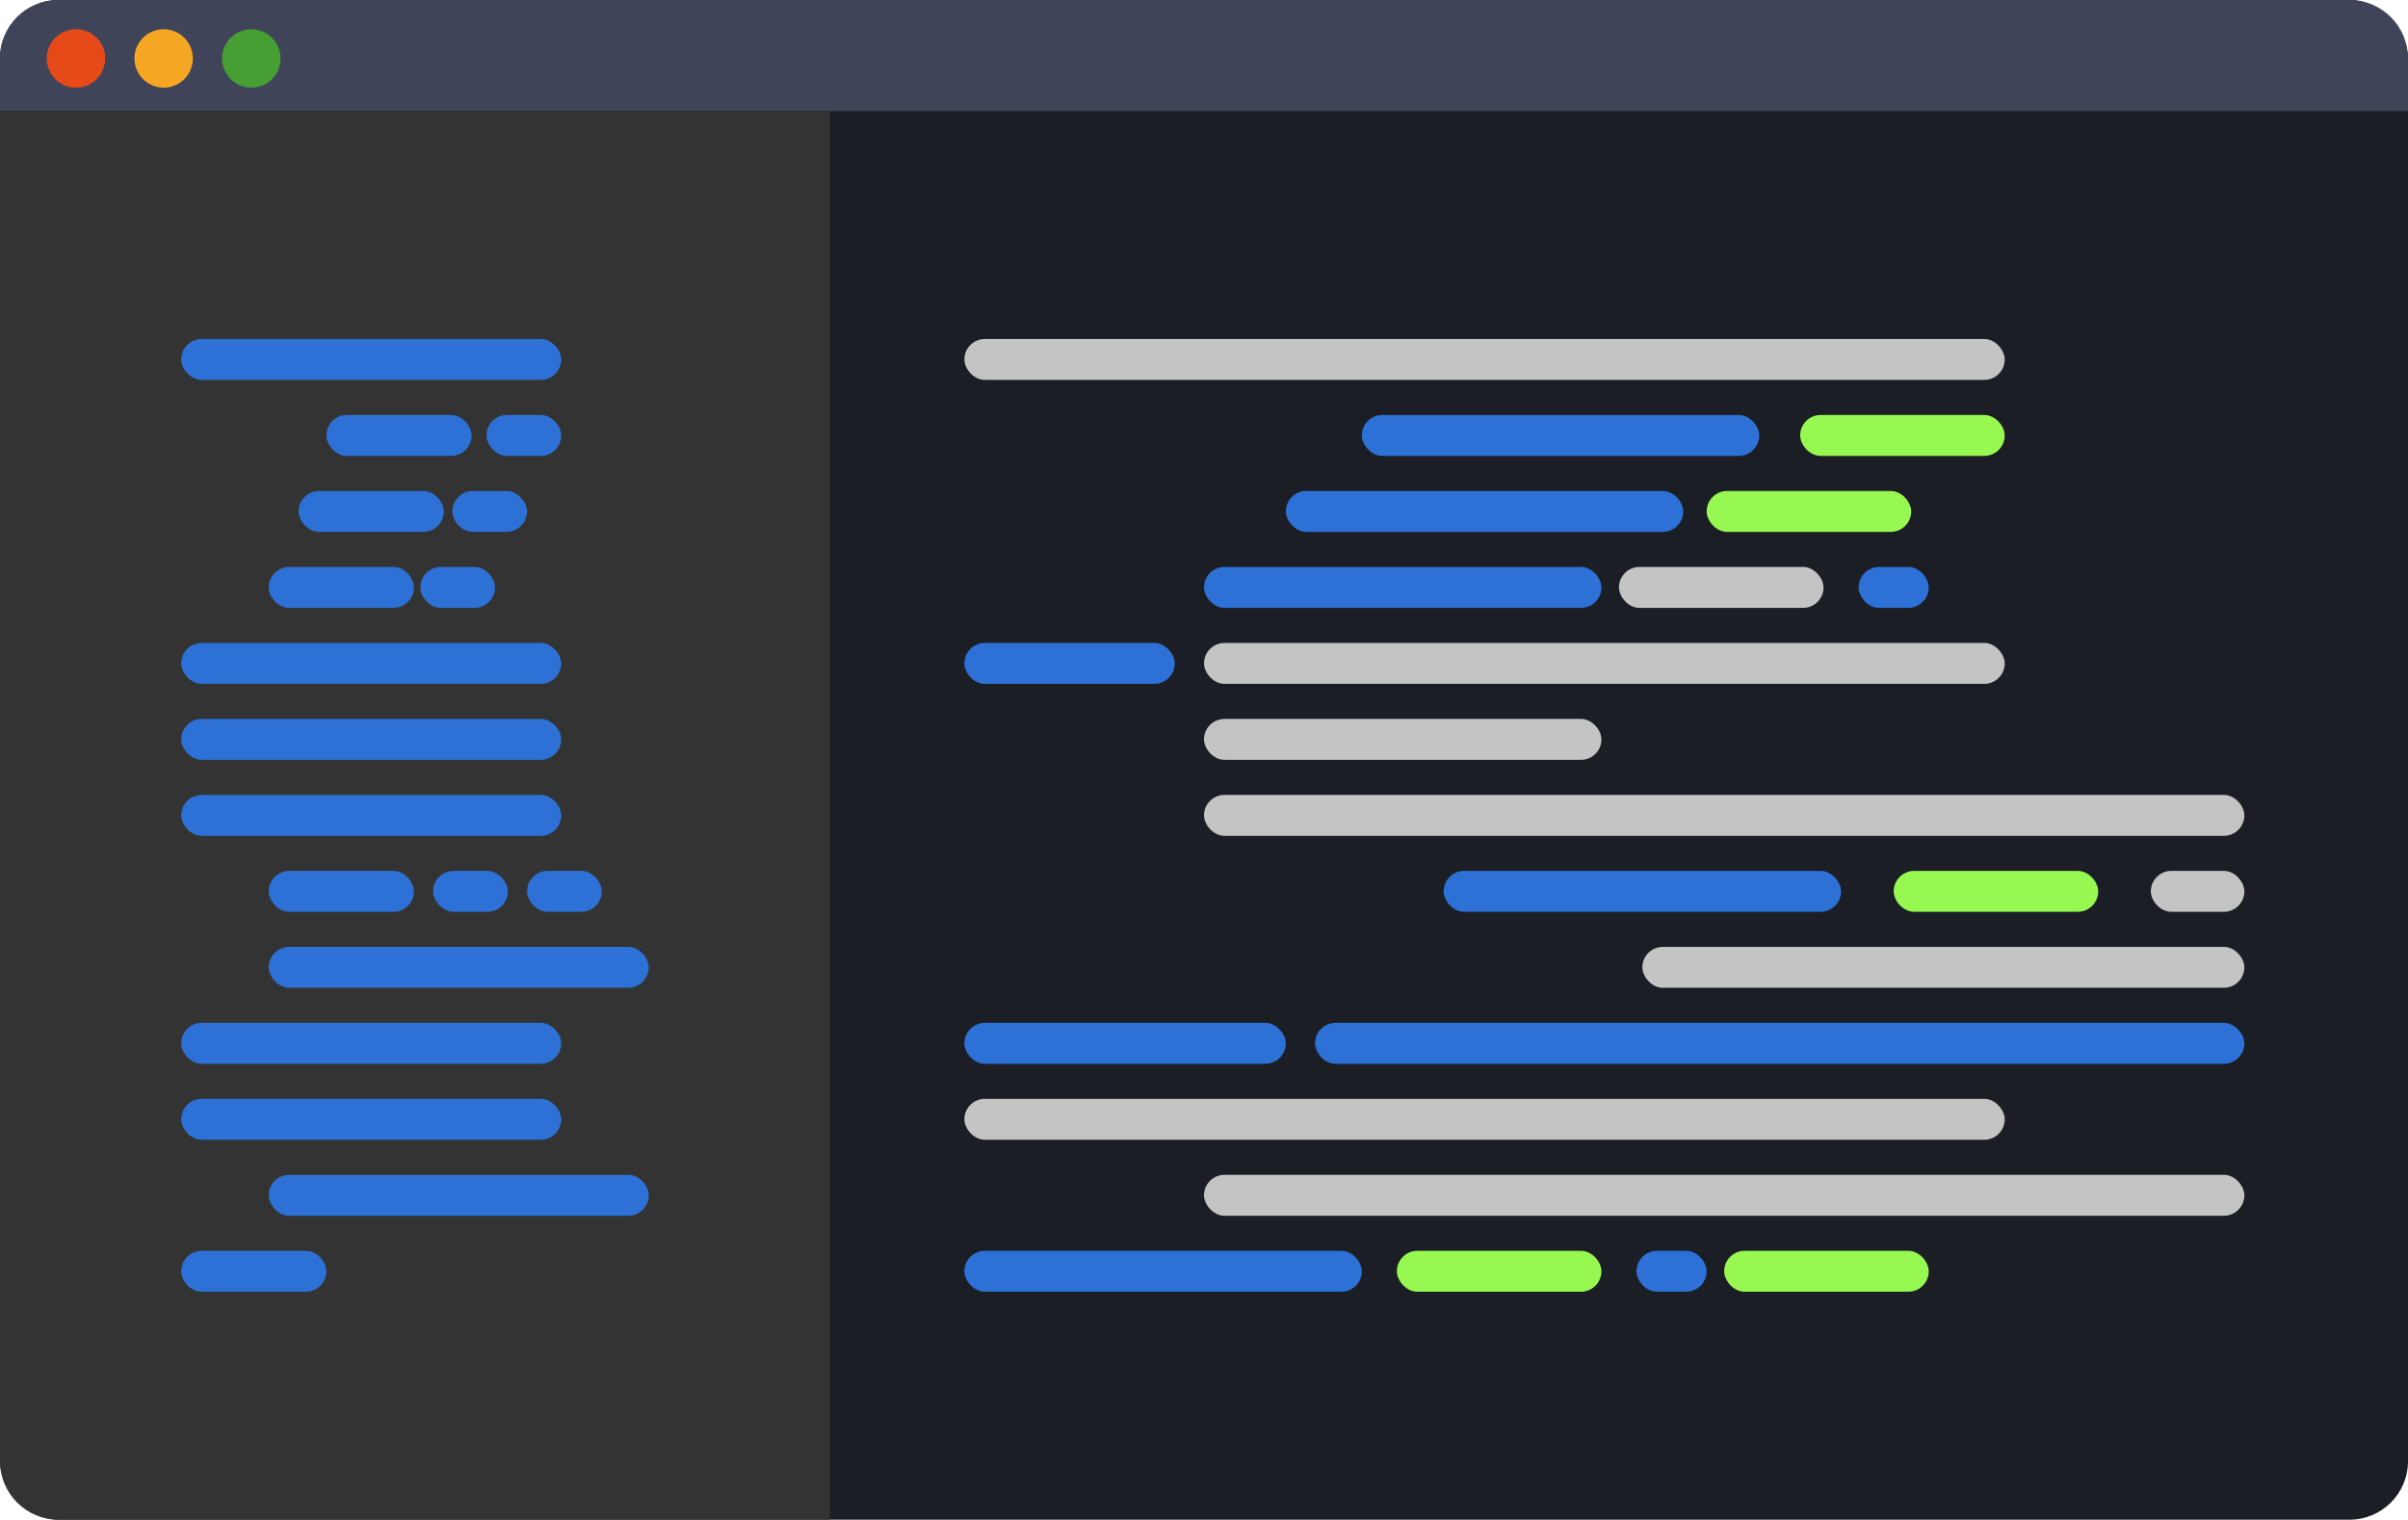
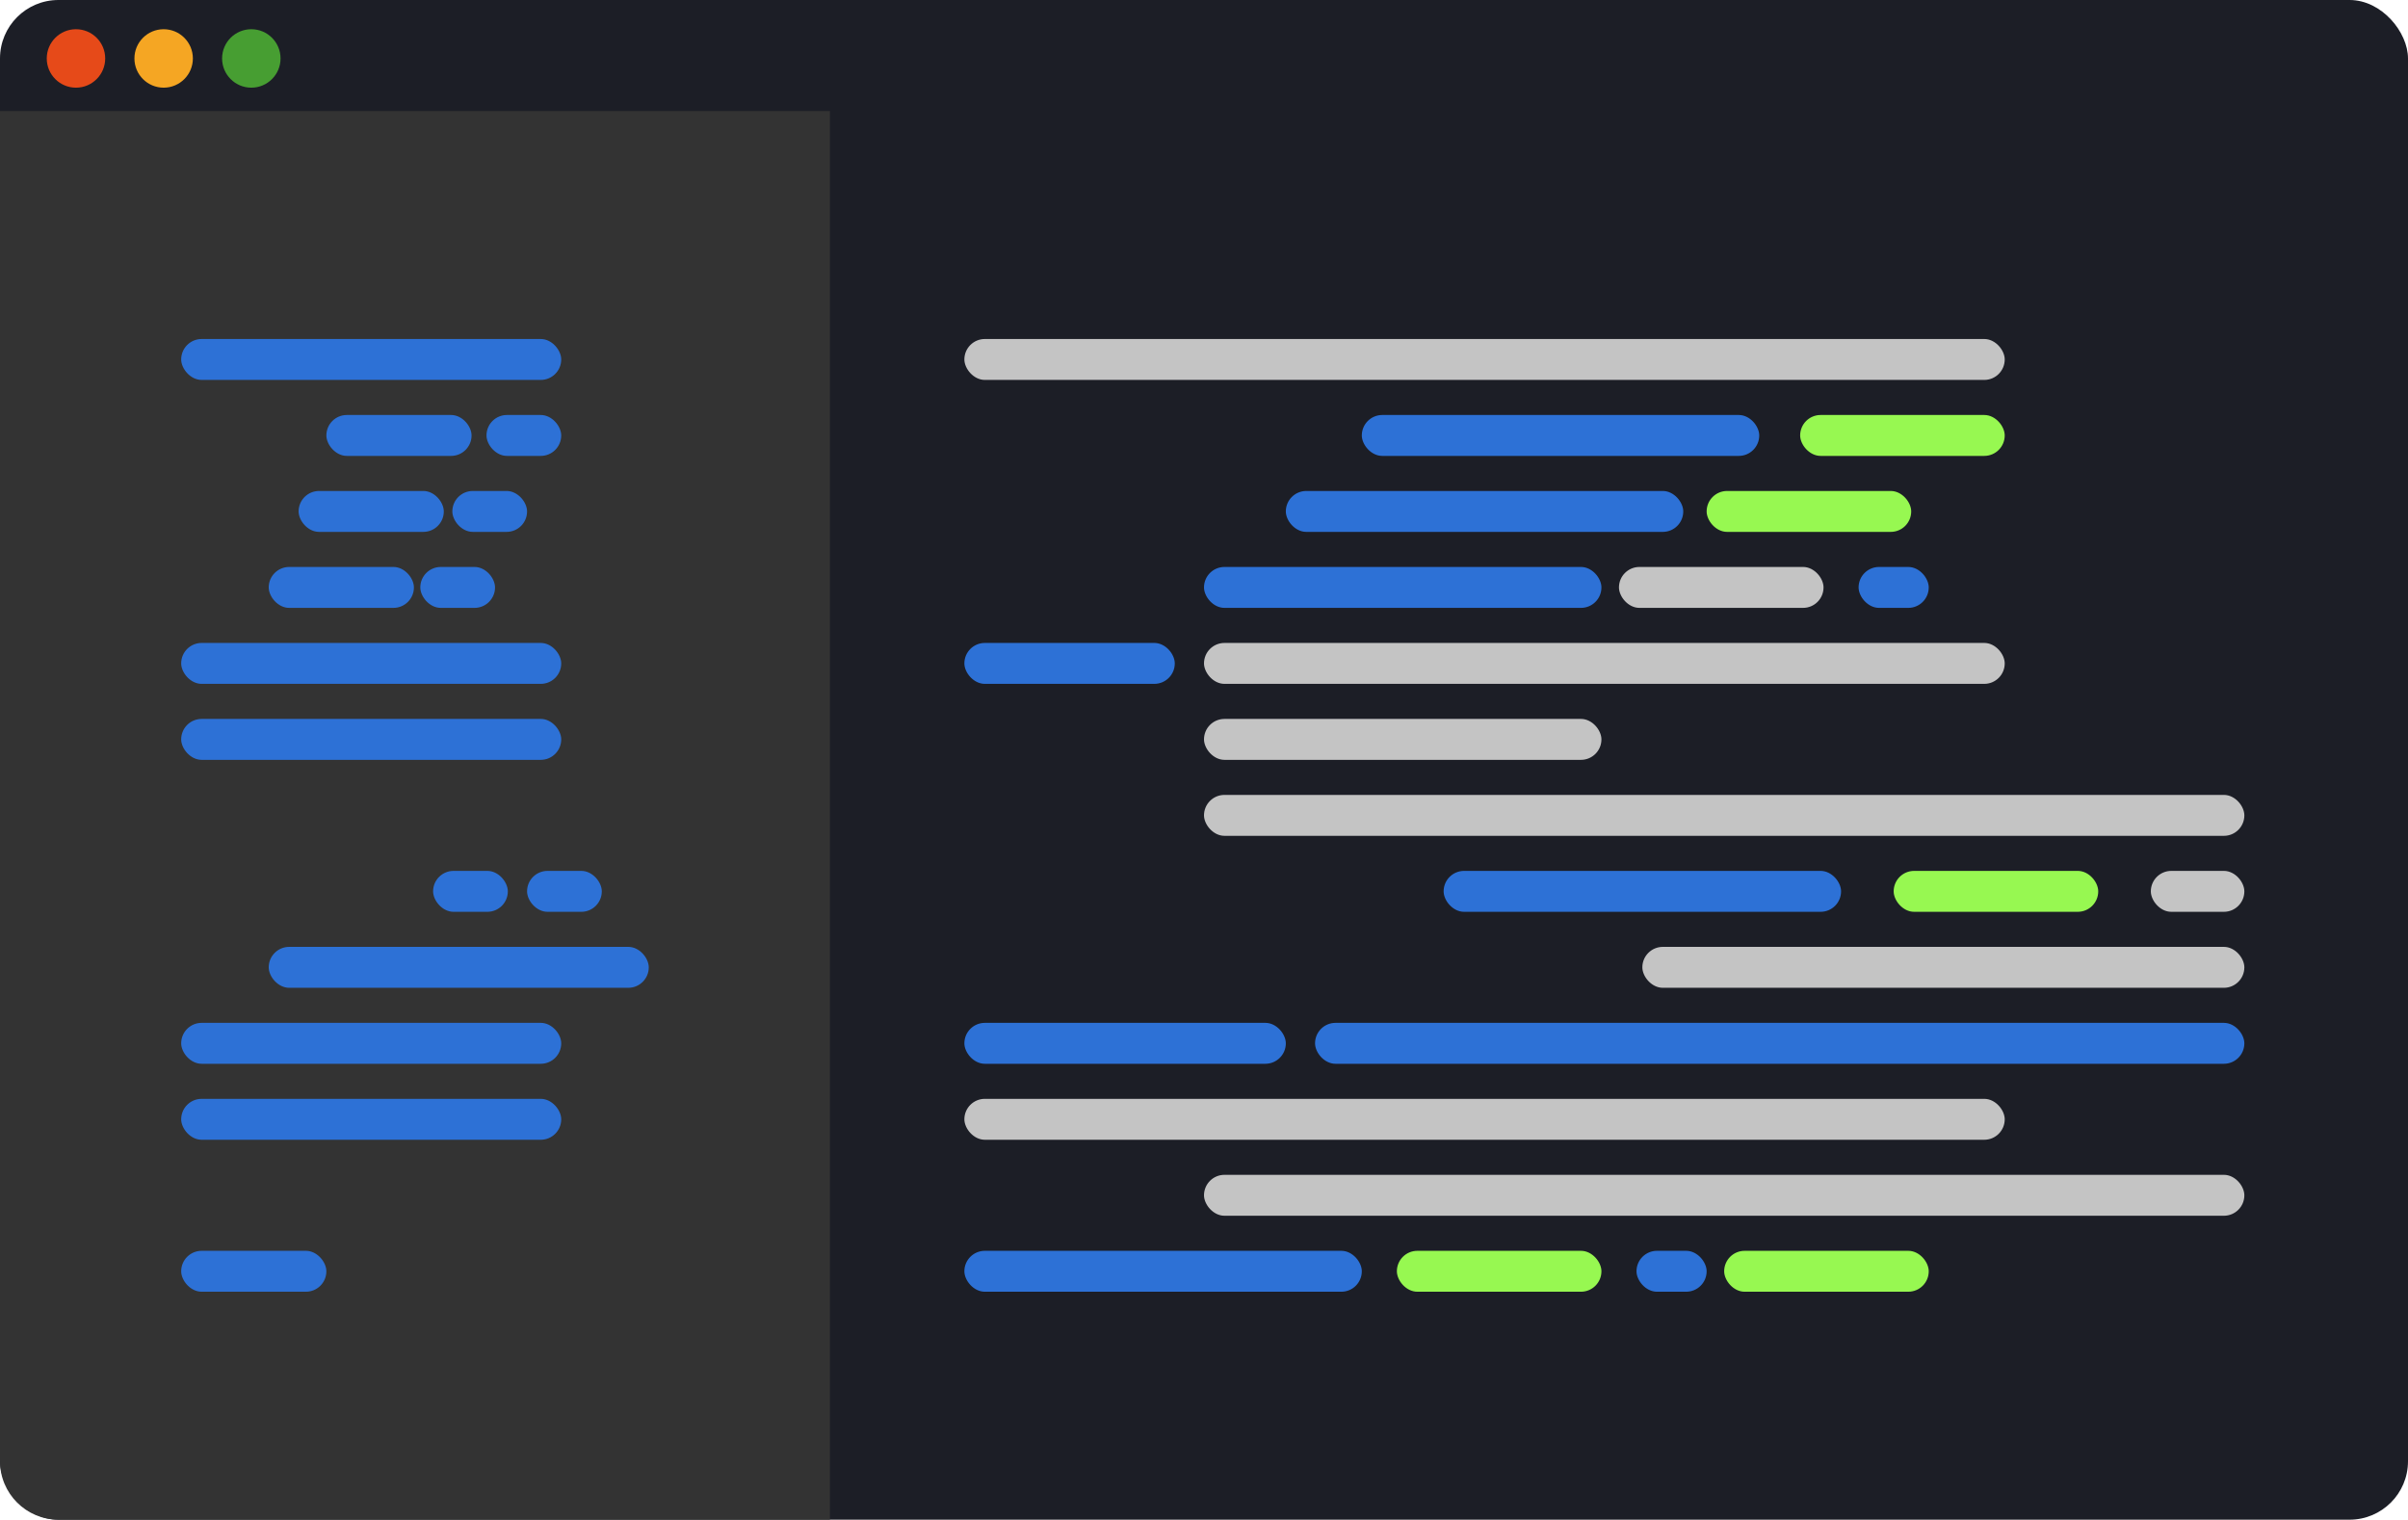
<svg xmlns="http://www.w3.org/2000/svg" width="412" height="260" viewBox="0 0 412 260" fill="none">
  <rect width="412" height="260" rx="10" fill="#1C1E26" />
-   <path d="M0 10C0 4.477 4.477 0 10 0H402C407.523 0 412 4.477 412 10V19H0V10Z" fill="#404458" />
  <circle cx="13" cy="10" r="5" fill="#E64A19" />
  <circle cx="28" cy="10" r="5" fill="#F5A623" />
  <circle cx="43" cy="10" r="5" fill="#479E32" />
  <path d="M0 19H142V260H10C4.477 260 0 255.523 0 250V19Z" fill="#333333" />
  <rect x="206" y="110" width="137" height="7" rx="3.5" fill="#C4C4C4" />
  <rect x="165" y="110" width="36" height="7" rx="3.5" fill="#2D71D6" />
  <rect x="206" y="123" width="68" height="7" rx="3.5" fill="#C4C4C4" />
  <rect x="165" y="58" width="178" height="7" rx="3.5" fill="#C4C4C4" />
  <rect x="206" y="136" width="178" height="7" rx="3.5" fill="#C4C4C4" />
  <rect x="247" y="149" width="68" height="7" rx="3.5" fill="#2D71D6" />
  <rect x="165" y="214" width="68" height="7" rx="3.5" fill="#2D71D6" />
  <rect x="280" y="214" width="12" height="7" rx="3.5" fill="#2D71D6" />
  <rect x="206" y="97" width="68" height="7" rx="3.5" fill="#2D71D6" />
  <rect x="318" y="97" width="12" height="7" rx="3.5" fill="#2D71D6" />
  <rect x="220" y="84" width="68" height="7" rx="3.5" fill="#2D71D6" />
  <rect x="233" y="71" width="68" height="7" rx="3.5" fill="#2D71D6" />
  <rect x="324" y="149" width="35" height="7" rx="3.5" fill="#97F851" />
  <rect x="239" y="214" width="35" height="7" rx="3.5" fill="#97F851" />
  <rect x="295" y="214" width="35" height="7" rx="3.5" fill="#97F851" />
  <rect x="308" y="71" width="35" height="7" rx="3.5" fill="#97F851" />
  <rect x="292" y="84" width="35" height="7" rx="3.5" fill="#97F851" />
  <rect x="368" y="149" width="16" height="7" rx="3.5" fill="#C4C4C4" />
  <rect x="277" y="97" width="35" height="7" rx="3.5" fill="#C4C4C4" />
  <rect x="281" y="162" width="103" height="7" rx="3.5" fill="#C4C4C4" />
  <rect x="165" y="175" width="55" height="7" rx="3.5" fill="#2D71D6" />
  <rect x="225" y="175" width="159" height="7" rx="3.5" fill="#2D71D6" />
  <rect x="165" y="188" width="178" height="7" rx="3.5" fill="#C4C4C4" />
  <rect x="206" y="201" width="178" height="7" rx="3.5" fill="#C4C4C4" />
  <rect x="31" y="110" width="65.023" height="7" rx="3.5" fill="#2D71D6" />
  <rect x="31" y="123" width="65.023" height="7" rx="3.5" fill="#2D71D6" />
  <rect x="31" y="58" width="65.023" height="7" rx="3.5" fill="#2D71D6" />
-   <rect x="31" y="136" width="65.023" height="7" rx="3.5" fill="#2D71D6" />
-   <rect x="45.978" y="149" width="24.84" height="7" rx="3.5" fill="#2D71D6" />
  <rect x="31" y="214" width="24.84" height="7" rx="3.5" fill="#2D71D6" />
  <rect x="45.978" y="97" width="24.84" height="7" rx="3.5" fill="#2D71D6" />
  <rect x="51.092" y="84" width="24.84" height="7" rx="3.5" fill="#2D71D6" />
  <rect x="55.841" y="71" width="24.84" height="7" rx="3.5" fill="#2D71D6" />
  <rect x="74.103" y="149" width="12.785" height="7" rx="3.5" fill="#2D71D6" />
  <rect x="83.237" y="71" width="12.785" height="7" rx="3.5" fill="#2D71D6" />
  <rect x="77.394" y="84" width="12.785" height="7" rx="3.5" fill="#2D71D6" />
  <rect x="90.179" y="149" width="12.785" height="7" rx="3.5" fill="#2D71D6" />
  <rect x="71.913" y="97" width="12.785" height="7" rx="3.5" fill="#2D71D6" />
  <rect x="45.978" y="162" width="65.023" height="7" rx="3.5" fill="#2D71D6" />
  <rect x="31" y="175" width="65.023" height="7" rx="3.5" fill="#2D71D6" />
  <rect x="31" y="188" width="65.023" height="7" rx="3.5" fill="#2D71D6" />
-   <rect x="45.978" y="201" width="65.023" height="7" rx="3.5" fill="#2D71D6" />
</svg>